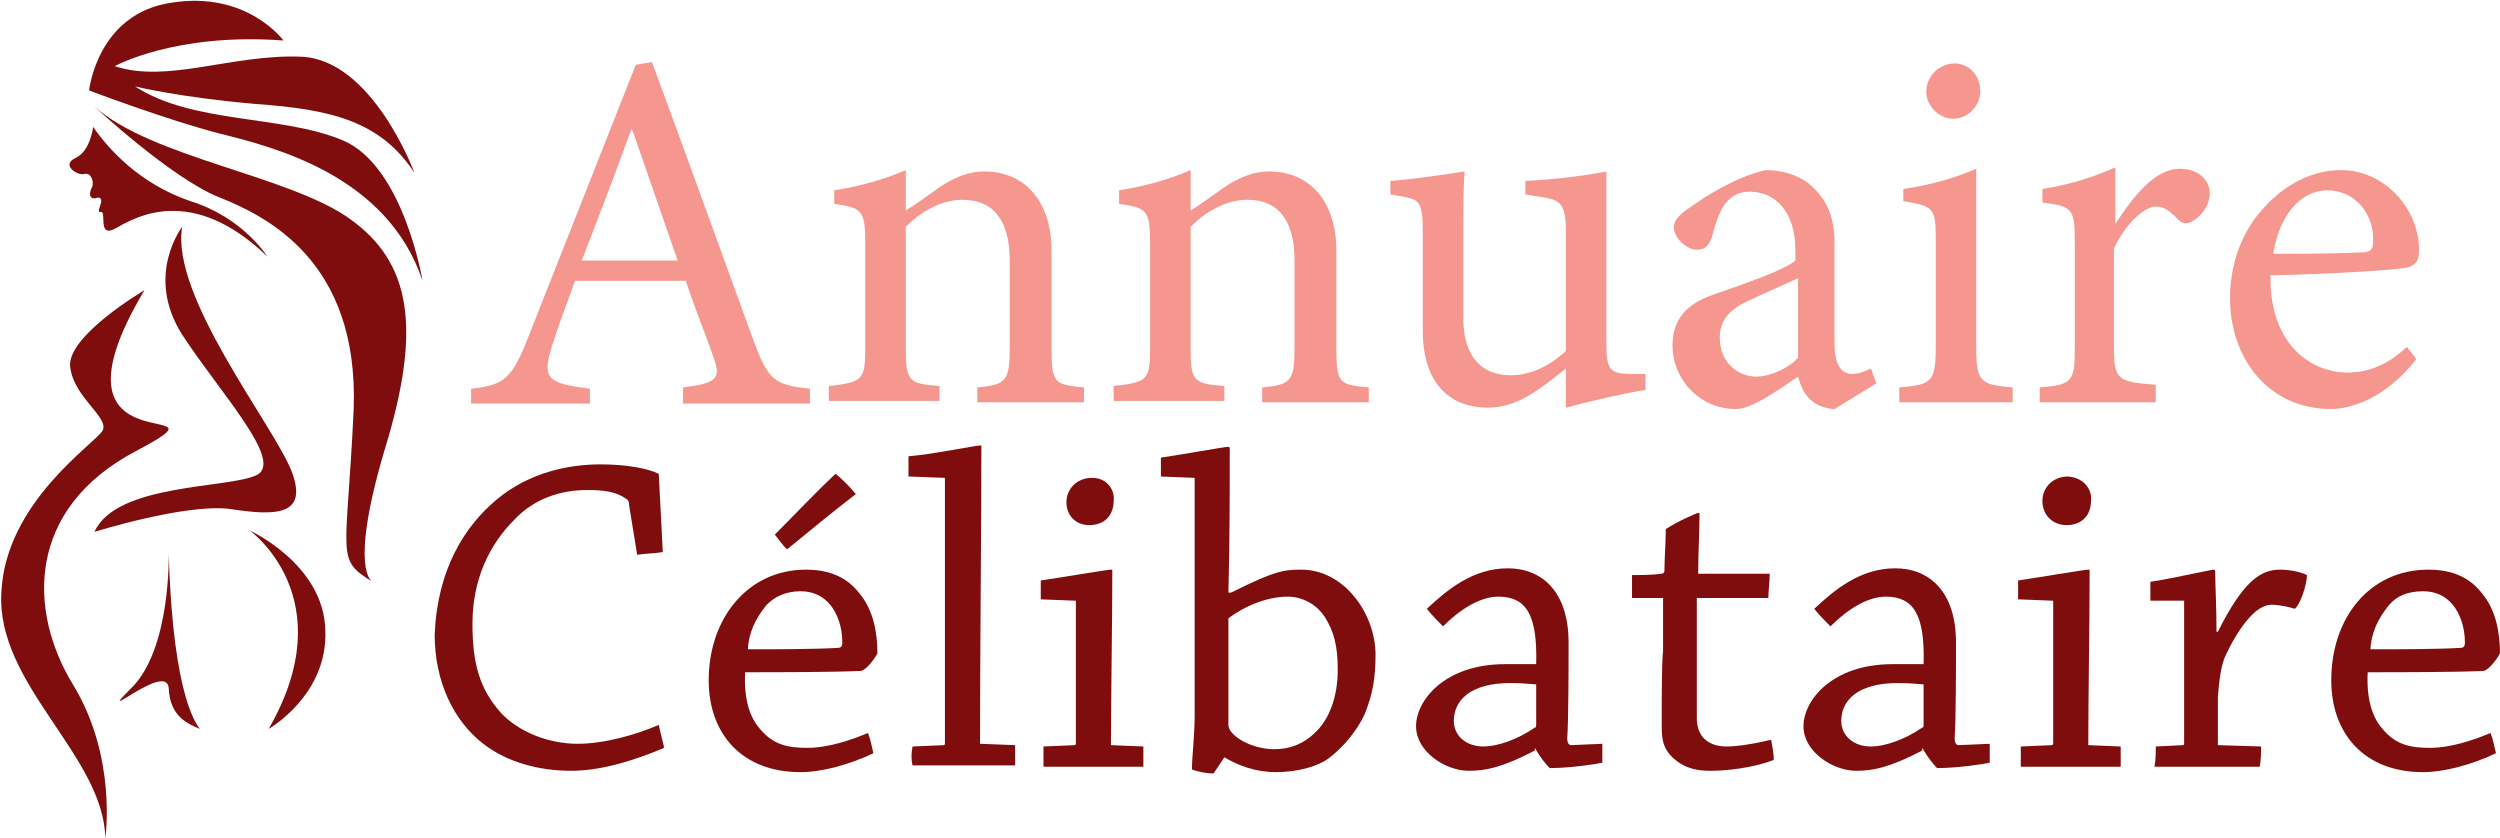
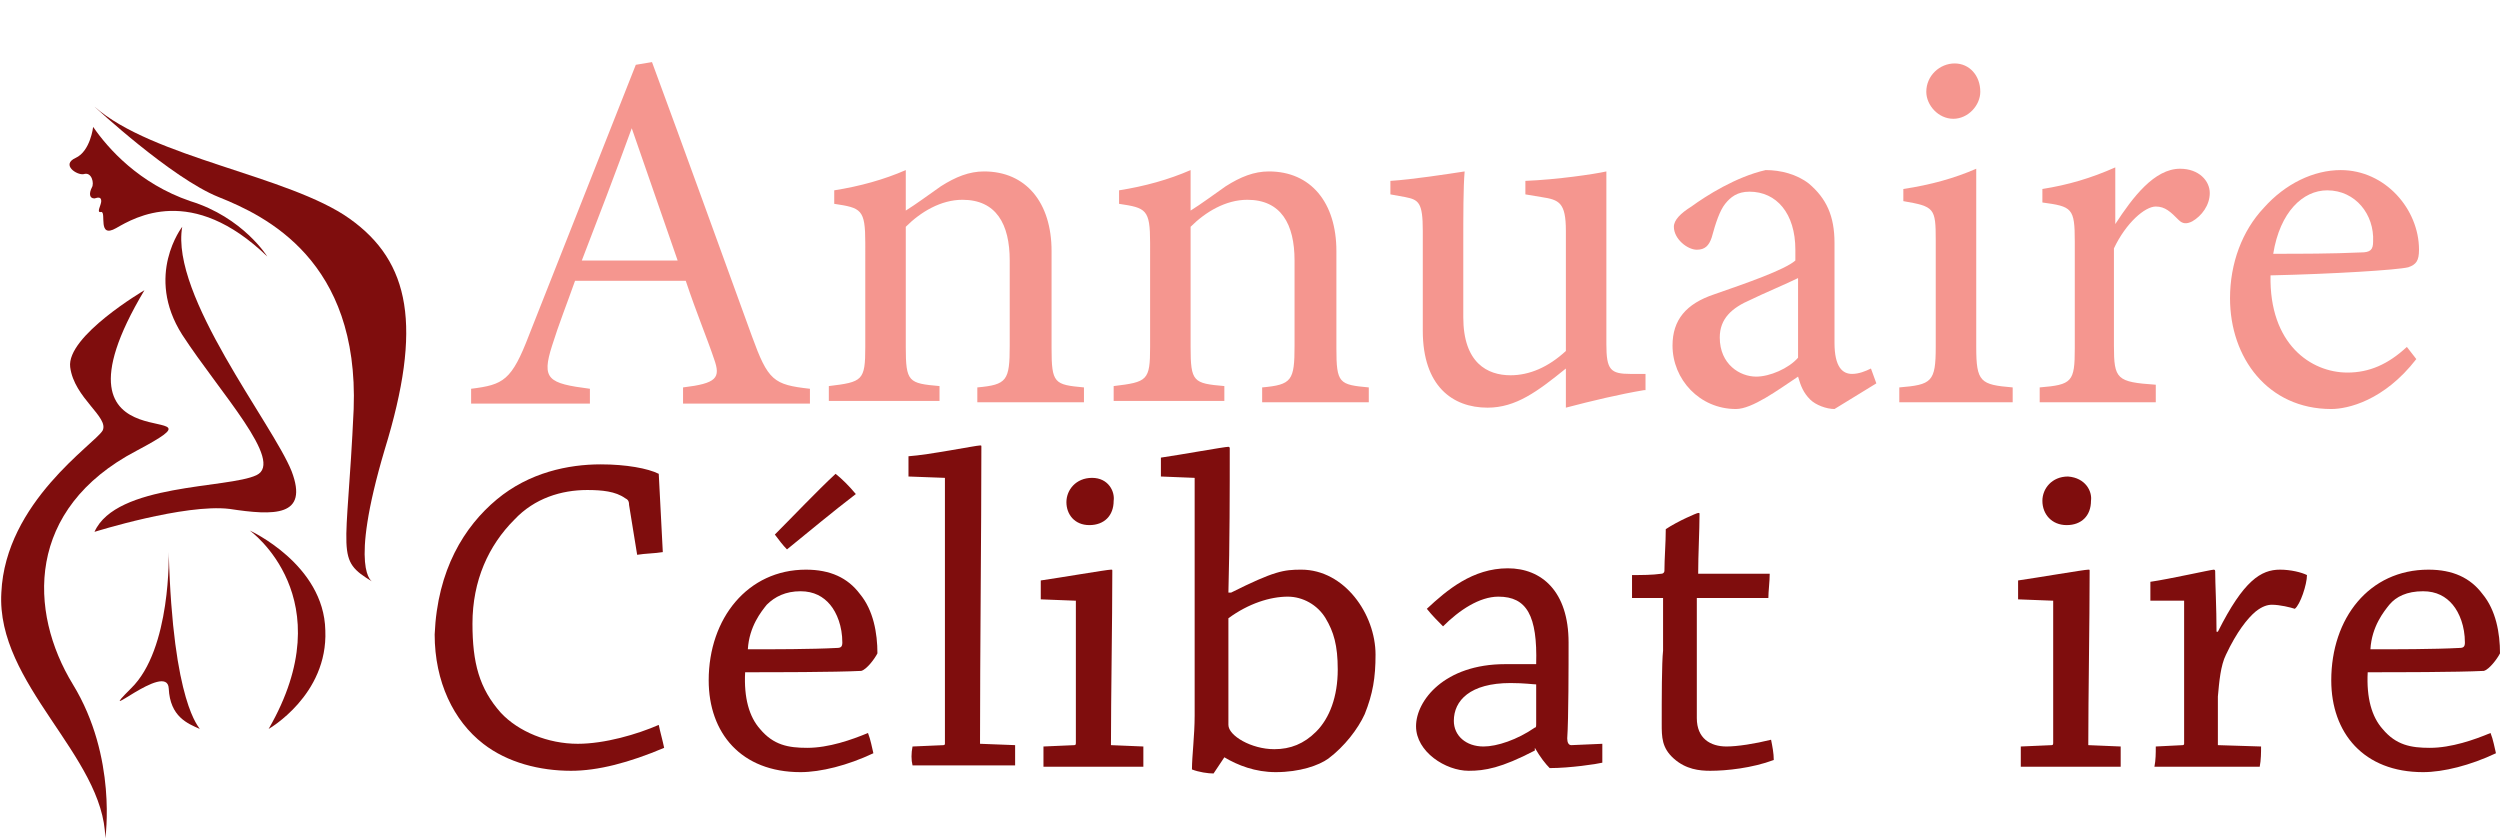
<svg xmlns="http://www.w3.org/2000/svg" version="1.1" id="Layer_1" x="0px" y="0px" width="185.2px" height="62.1px" viewBox="0 0 185.2 62.1" style="enable-background:new 0 0 185.2 62.1;" xml:space="preserve">
  <style type="text/css">
	.st0{fill:#F5968F;}
	.st1{fill:#7F0D0D;}
</style>
  <g>
    <path class="st0" d="M50.6,29.8v-1.1c2.5-0.3,2.8-0.7,2.3-2.1c-0.5-1.5-1.3-3.4-2.1-5.8h-8.2c-0.6,1.7-1.2,3.2-1.7,4.8   c-0.8,2.5-0.3,2.8,2.8,3.2v1.1h-8.8v-1.1c2.4-0.3,3-0.6,4.3-4l7.9-20l1.2-0.2c2.4,6.5,5,13.7,7.4,20.3c1.2,3.3,1.6,3.6,4.3,3.9v1.1   H50.6z M46.8,9.5c-1.2,3.3-2.5,6.7-3.7,9.8h7.1L46.8,9.5z" />
    <path class="st0" d="M72.4,29.8v-1.1c2.2-0.2,2.4-0.5,2.4-3.1v-6.3c0-2.7-1-4.5-3.5-4.5c-1.6,0-3.1,0.9-4.2,2v8.9   c0,2.6,0.2,2.7,2.5,2.9v1.1h-8.2v-1.1c2.5-0.3,2.7-0.4,2.7-2.9V18c0-2.5-0.3-2.6-2.3-2.9v-1c1.9-0.3,3.7-0.8,5.3-1.5   c0,0.9,0,2.1,0,3c0.8-0.5,1.6-1.1,2.6-1.8c1.1-0.7,2.1-1.1,3.2-1.1c3.1,0,5,2.3,5,5.9v7.2c0,2.6,0.2,2.7,2.4,2.9v1.1H72.4z" />
    <path class="st0" d="M93.5,29.8v-1.1c2.2-0.2,2.4-0.5,2.4-3.1v-6.3c0-2.7-1-4.5-3.5-4.5c-1.6,0-3.1,0.9-4.2,2v8.9   c0,2.6,0.2,2.7,2.5,2.9v1.1h-8.2v-1.1c2.5-0.3,2.7-0.4,2.7-2.9V18c0-2.5-0.3-2.6-2.3-2.9v-1c1.9-0.3,3.7-0.8,5.3-1.5   c0,0.9,0,2.1,0,3c0.8-0.5,1.6-1.1,2.6-1.8c1.1-0.7,2.1-1.1,3.2-1.1c3.1,0,5,2.3,5,5.9v7.2c0,2.6,0.2,2.7,2.4,2.9v1.1H93.5z" />
    <path class="st0" d="M121.8,28.9c-1.8,0.3-3.9,0.8-5.8,1.3c0-0.6,0-2,0-2.9c-2.1,1.7-3.7,2.9-5.8,2.9c-2.6,0-4.8-1.6-4.8-5.7v-7.4   c0-2.1-0.3-2.3-1.3-2.5l-1.1-0.2v-1c1.6-0.1,4.2-0.5,5.5-0.7c-0.1,1.2-0.1,3.1-0.1,5.6v5.2c0,3.4,1.8,4.3,3.5,4.3   c1.4,0,2.8-0.6,4.1-1.8v-8.9c0-2.1-0.5-2.3-1.8-2.5l-1.2-0.2v-1c2.4-0.1,5.1-0.5,6-0.7v12.8c0,1.9,0.3,2.2,1.8,2.2l1.1,0V28.9z" />
    <path class="st0" d="M135.9,30.3c-0.6,0-1.4-0.3-1.8-0.7c-0.5-0.5-0.7-1-0.9-1.7c-1.5,1-3.4,2.4-4.6,2.4c-2.7,0-4.7-2.2-4.7-4.7   c0-1.9,1-3.1,3.1-3.8c2.3-0.8,5.2-1.8,6-2.5v-0.8c0-2.7-1.4-4.3-3.4-4.3c-0.9,0-1.4,0.4-1.8,0.9c-0.4,0.5-0.7,1.4-1,2.5   c-0.2,0.6-0.5,0.9-1.1,0.9c-0.7,0-1.7-0.8-1.7-1.7c0-0.5,0.5-1,1.3-1.5c1.1-0.8,3.3-2.2,5.5-2.7c1.1,0,2.3,0.3,3.2,1   c1.3,1.1,1.9,2.4,1.9,4.4v7.4c0,1.8,0.6,2.3,1.3,2.3c0.5,0,1-0.2,1.4-0.4l0.4,1.1L135.9,30.3z M133.2,20.6   c-0.8,0.4-2.7,1.2-3.5,1.6c-1.4,0.6-2.3,1.4-2.3,2.8c0,2,1.5,2.9,2.7,2.9c1,0,2.4-0.6,3.1-1.4C133.2,24.8,133.2,22.4,133.2,20.6z" />
    <path class="st0" d="M140.7,29.8v-1.1c2.4-0.2,2.7-0.4,2.7-3v-7.9c0-2.4-0.1-2.5-2.4-2.9v-0.9c2-0.3,3.8-0.8,5.4-1.5   c0,1.6,0,3.2,0,4.8v8.4c0,2.6,0.3,2.8,2.7,3v1.1H140.7z M144.7,8.8c-1.1,0-2-1-2-2c0-1.2,1-2.1,2.1-2.1c1.1,0,1.9,0.9,1.9,2.1   C146.7,7.8,145.8,8.8,144.7,8.8z" />
    <path class="st0" d="M159.9,29.8h-8.8v-1.1c2.4-0.2,2.6-0.4,2.6-2.9v-7.9c0-2.5-0.2-2.6-2.4-2.9v-1c1.9-0.3,3.6-0.8,5.4-1.6   c0,1.3,0,2.9,0,4.2c1.3-2,2.9-4.1,4.8-4.1c1.4,0,2.2,0.9,2.2,1.8c0,0.9-0.6,1.7-1.3,2.1c-0.4,0.2-0.7,0.2-1-0.1c-0.6-0.6-1-1-1.7-1   c-0.8,0-2.2,1.2-3.1,3.1v7.2c0,2.5,0.2,2.7,3.1,2.9V29.8z" />
    <path class="st0" d="M179,26.6c-2.4,3.1-5.1,3.7-6.3,3.7c-4.7,0-7.5-3.8-7.5-8.2c0-2.6,0.9-5,2.5-6.7c1.6-1.8,3.7-2.8,5.7-2.8   c3.3,0,5.8,2.9,5.8,5.9c0,0.8-0.2,1.1-0.8,1.3c-0.8,0.2-5.6,0.5-10.2,0.6c-0.1,5.1,3,7.2,5.7,7.2c1.6,0,3-0.6,4.4-1.9L179,26.6z    M172.4,14.1c-1.8,0-3.5,1.6-4,4.7c2.1,0,4.3,0,6.5-0.1c0.7,0,0.9-0.2,0.9-0.8C175.9,15.9,174.5,14.1,172.4,14.1z" />
    <path class="st1" d="M36.8,37c2.4-2,5.3-2.6,7.7-2.6c1.9,0,3.5,0.3,4.3,0.7c0.1,1.9,0.2,3.8,0.3,5.8c-0.6,0.1-1.3,0.1-1.9,0.2   l-0.6-3.7c0-0.3-0.1-0.4-0.3-0.5c-0.7-0.5-1.7-0.6-2.8-0.6c-1.9,0-3.9,0.6-5.4,2.2c-1.9,1.9-3.1,4.5-3.1,7.7c0,2.9,0.5,4.8,2.1,6.6   c1.3,1.4,3.5,2.3,5.7,2.3c2,0,4.4-0.7,6-1.4c0.1,0.5,0.3,1.2,0.4,1.7c-2.6,1.1-4.9,1.7-6.9,1.7c-2.3,0-4.7-0.6-6.5-2   c-2.2-1.7-3.6-4.6-3.6-8.1C32.4,42.2,34.4,39,36.8,37z" />
    <path class="st1" d="M59.7,42.2c1.8,0,3.1,0.6,4,1.8c1,1.2,1.3,2.9,1.3,4.4c-0.2,0.4-0.8,1.2-1.2,1.3c-2,0.1-6.5,0.1-8.6,0.1   c-0.1,1.9,0.3,3.3,1.1,4.2c1,1.2,2.1,1.4,3.5,1.4c1.6,0,3.3-0.6,4.5-1.1c0.2,0.5,0.3,1.1,0.4,1.5c-1.9,0.9-3.9,1.4-5.4,1.4   c-4.4,0-6.8-2.9-6.8-6.8C52.5,45.8,55.4,42.2,59.7,42.2z M56.8,44.8c-0.4,0.5-1.3,1.6-1.4,3.3c1.9,0,4.7,0,6.6-0.1   c0.3,0,0.4-0.1,0.4-0.4c0-1.2-0.4-2.2-0.9-2.8c-0.5-0.6-1.2-1-2.2-1C58.2,43.8,57.4,44.2,56.8,44.8z M63.4,36.6   c-1.7,1.3-3.5,2.8-5.1,4.1c-0.3-0.3-0.6-0.7-0.9-1.1c1.4-1.4,3.1-3.2,4.5-4.5C62.4,35.5,62.9,36,63.4,36.6z" />
    <path class="st1" d="M67.6,55.3l2.3-0.1c0.1,0,0.1-0.1,0.1-0.1c0-6,0-13.8,0-19.7l-2.7-0.1c0-0.5,0-1,0-1.5c1.5-0.1,5-0.8,5.3-0.8   c0.1,0,0.1,0,0.1,0.1c0,6.1-0.1,15.3-0.1,22l2.6,0.1c0,0.5,0,1,0,1.5c-1.1,0-2.5,0-3.9,0c-1.2,0-2.5,0-3.7,0   C67.5,56.3,67.5,55.8,67.6,55.3z" />
    <path class="st1" d="M77.1,44.4c0-0.4,0-1,0-1.4c1.4-0.2,4.9-0.8,5.2-0.8c0.1,0,0.1,0,0.1,0.1c0,3.8-0.1,9.3-0.1,12.9l2.4,0.1   c0,0.5,0,1,0,1.5c-1.1,0-2.5,0-3.8,0c-1.2,0-2.4,0-3.6,0c0-0.5,0-1,0-1.5l2.3-0.1c0.1,0,0.1-0.1,0.1-0.2V44.5L77.1,44.4z    M82.5,37.1c0,1.1-0.7,1.8-1.8,1.8S79,38.1,79,37.2c0-0.9,0.7-1.8,1.9-1.8C82.1,35.4,82.6,36.4,82.5,37.1z" />
    <path class="st1" d="M88.5,53c0-5.5,0-12.1,0-17.6L86,35.3c0-0.5,0-1,0-1.4c1.4-0.2,4.7-0.8,5-0.8c0,0,0.1,0,0.1,0.1   c0,3,0,7.1-0.1,10.7l0.2,0c3.2-1.6,3.9-1.7,5.2-1.7c3.2,0,5.5,3.3,5.5,6.3c0,1.7-0.2,2.9-0.8,4.4c-0.5,1.1-1.5,2.4-2.7,3.3   c-0.7,0.5-2.1,1-3.9,1c-1.5,0-2.8-0.5-3.8-1.1l-0.8,1.2c-0.4,0-1.1-0.1-1.6-0.3C88.3,56,88.5,54.5,88.5,53z M98.2,45.8   c-0.6-1-1.7-1.6-2.8-1.6c-1.3,0-2.9,0.5-4.4,1.6c0,2.5,0,5.4,0,7.9c0,0.8,1.7,1.8,3.4,1.8c1.2,0,2.2-0.4,3.1-1.3   c1-1,1.6-2.6,1.6-4.6C99.1,47.8,98.8,46.8,98.2,45.8z" />
    <path class="st1" d="M113.7,55.6c-2.5,1.3-3.7,1.5-4.9,1.5c-1.7,0-3.9-1.4-3.9-3.3c0-1.9,2.1-4.6,6.6-4.6c1.2,0,2,0,2.3,0   c0.1-3.6-0.7-5-2.8-5c-1.4,0-2.9,1-4.1,2.2c-0.4-0.4-0.8-0.8-1.2-1.3c1.5-1.4,3.4-3,6-3c2.5,0,4.5,1.7,4.5,5.5c0,1.6,0,5.7-0.1,7.1   c0,0.3,0.1,0.5,0.3,0.5l2.3-0.1c0,0.4,0,0.9,0,1.4c-0.4,0.1-2.4,0.4-3.9,0.4c-0.3-0.3-0.7-0.8-1.1-1.5H113.7z M109.9,55.3   c1,0,2.5-0.5,3.8-1.4c0.1,0,0.1-0.1,0.1-0.3c0-0.6,0-2,0-2.9c-0.2,0-0.9-0.1-1.9-0.1c-3,0-4.2,1.3-4.2,2.8   C107.7,54.5,108.6,55.3,109.9,55.3z" />
    <path class="st1" d="M124,56.2c-0.9-0.8-0.9-1.6-0.9-2.6c0-1.8,0-4.5,0.1-5.4c0-1.1,0-3,0-3.9c-0.7,0-1.6,0-2.3,0   c0-0.5,0-1.2,0-1.7c0.7,0,1.5,0,2.2-0.1c0.1,0,0.2-0.1,0.2-0.2c0-0.9,0.1-2.1,0.1-3.1c0.9-0.6,2.3-1.2,2.4-1.2c0.1,0,0.1,0,0.1,0.1   c0,1.2-0.1,3-0.1,4.4c1.7,0,3.6,0,5.3,0c0,0.6-0.1,1.3-0.1,1.8c-1.6,0-3.4,0-5.3,0c0,0.5,0,2.7,0,3.8c0,1.4,0,3.4,0,5.1   c0,1.5,1,2.1,2.2,2.1c0.8,0,2.1-0.2,3.3-0.5c0.1,0.5,0.2,1,0.2,1.5c-1.6,0.6-3.5,0.8-4.7,0.8C125.9,57.1,124.9,57,124,56.2z" />
-     <path class="st1" d="M142.4,55.6c-2.5,1.3-3.7,1.5-4.9,1.5c-1.7,0-3.9-1.4-3.9-3.3c0-1.9,2.1-4.6,6.6-4.6c1.2,0,2,0,2.3,0   c0.1-3.6-0.7-5-2.8-5c-1.4,0-2.9,1-4.1,2.2c-0.4-0.4-0.8-0.8-1.2-1.3c1.5-1.4,3.4-3,6-3c2.5,0,4.5,1.7,4.5,5.5c0,1.6,0,5.7-0.1,7.1   c0,0.3,0.1,0.5,0.3,0.5l2.3-0.1c0,0.4,0,0.9,0,1.4c-0.4,0.1-2.4,0.4-3.9,0.4c-0.3-0.3-0.7-0.8-1.1-1.5H142.4z M138.6,55.3   c1,0,2.5-0.5,3.8-1.4c0.1,0,0.1-0.1,0.1-0.3c0-0.6,0-2,0-2.9c-0.2,0-0.9-0.1-1.9-0.1c-3,0-4.2,1.3-4.2,2.8   C136.4,54.5,137.3,55.3,138.6,55.3z" />
    <path class="st1" d="M149.5,44.4c0-0.4,0-1,0-1.4c1.4-0.2,4.9-0.8,5.2-0.8c0.1,0,0.1,0,0.1,0.1c0,3.8-0.1,9.3-0.1,12.9l2.4,0.1   c0,0.5,0,1,0,1.5c-1.1,0-2.5,0-3.8,0c-1.2,0-2.4,0-3.6,0c0-0.5,0-1,0-1.5l2.3-0.1c0.1,0,0.1-0.1,0.1-0.2V44.5L149.5,44.4z    M154.9,37.1c0,1.1-0.7,1.8-1.8,1.8s-1.8-0.8-1.8-1.8c0-0.9,0.7-1.8,1.9-1.8C154.5,35.4,155,36.4,154.9,37.1z" />
    <path class="st1" d="M159.7,55.3l2-0.1c0.1,0,0.1-0.1,0.1-0.1c0-3.4,0-7.4,0-10.6l-2.5,0c0-0.4,0-0.9,0-1.4   c1.4-0.2,4.5-0.9,4.7-0.9c0,0,0.1,0,0.1,0.1c0,0.9,0.1,2.7,0.1,4.5h0.1c1.9-3.8,3.2-4.6,4.6-4.6c0.8,0,1.6,0.2,2,0.4   c0,0.7-0.5,2.2-0.9,2.5c-0.3-0.1-1.1-0.3-1.7-0.3c-0.3,0-0.7,0.1-1.2,0.5c-0.6,0.5-1.4,1.5-2.2,3.2c-0.4,0.8-0.5,2-0.6,3.1   c0,1.2,0,2.5,0,3.6l3.2,0.1c0,0.4,0,1-0.1,1.5c-1.2,0-2.8,0-4.3,0c-1.2,0-2.4,0-3.5,0C159.7,56.3,159.7,55.8,159.7,55.3z" />
    <path class="st1" d="M179.9,42.2c1.8,0,3.1,0.6,4,1.8c1,1.2,1.3,2.9,1.3,4.4c-0.2,0.4-0.8,1.2-1.2,1.3c-2,0.1-6.5,0.1-8.6,0.1   c-0.1,1.9,0.3,3.3,1.1,4.2c1,1.2,2.1,1.4,3.5,1.4c1.6,0,3.3-0.6,4.5-1.1c0.2,0.5,0.3,1.1,0.4,1.5c-1.9,0.9-3.9,1.4-5.4,1.4   c-4.4,0-6.8-2.9-6.8-6.8C172.7,45.8,175.5,42.2,179.9,42.2z M177,44.8c-0.4,0.5-1.3,1.6-1.4,3.3c1.9,0,4.7,0,6.6-0.1   c0.3,0,0.4-0.1,0.4-0.4c0-1.2-0.4-2.2-0.9-2.8c-0.5-0.6-1.2-1-2.2-1C178.3,43.8,177.5,44.2,177,44.8z" />
  </g>
  <g>
-     <path class="st1" d="M21,3c0,0-2.7-3.7-8.3-2.8C7.2,1,6.6,6.7,6.6,6.7s5.8,2.2,9.7,3.2c4,1,12.4,3.1,15,10.9c0,0-1.4-8.5-5.9-10.4   c-4.5-1.9-11.1-1.2-15.4-4c0,0,3.2,0.8,8.9,1.3c5.7,0.4,9.3,1.3,11.8,5.1c0,0-3.1-8.4-8.4-8.6C17.2,4,12.4,6.2,8.5,4.9   C8.5,4.9,13,2.4,21,3z" />
    <path class="st1" d="M6.9,9.4c0,0-0.2,1.8-1.3,2.3c-1.1,0.5,0.1,1.3,0.6,1.2c0.6-0.2,0.8,0.7,0.6,1c-0.2,0.4-0.2,0.8,0.2,0.8   c0.3-0.1,0.5-0.1,0.5,0.2c0,0.3-0.4,0.9,0,0.8c0.4,0-0.3,2,1.1,1.2c1.4-0.8,5.6-3.3,11.2,2.1c0,0-1.8-2.9-5.7-4.1   C10.3,13.6,8,11,6.9,9.4z" />
    <path class="st1" d="M7,7.9c0,0,5.7,5.3,9.2,6.7c3.5,1.4,10.4,4.7,10,15.7c-0.5,11-1.4,11.1,1.4,12.8c0,0-1.8-0.7,0.9-9.8   c2.8-9.1,1.9-13.9-2.6-17.1C21.4,13,11.3,11.7,7,7.9z" />
    <path class="st1" d="M13.5,16.8c0,0-2.8,3.6,0,8c2.8,4.3,7.6,9.4,5.5,10.4c-2.1,1-10.4,0.6-12,4.2c0,0,6.7-2.1,10-1.7   c3.3,0.5,5.9,0.6,4.6-2.8C20.2,31.4,12.6,21.9,13.5,16.8z" />
    <path class="st1" d="M10.7,21.5c0,0-5.8,3.4-5.5,5.7c0.3,2.3,2.9,3.7,2.4,4.7c-0.6,1-7.2,5.3-7.5,12C-0.3,50.7,7.7,56,7.8,62.1   c0,0,0.9-6-2.4-11.4c-3.3-5.4-3.5-13,4.7-17.3C18.2,29.1,2.4,35.4,10.7,21.5z" />
    <path class="st1" d="M12.5,40.9c0,0,0.2,7.2-2.8,10.1c-2.9,2.9,2.7-2.1,2.8,0c0.1,2.1,1.4,2.6,2.3,3C14.8,53.9,12.8,52.2,12.5,40.9   z" />
    <path class="st1" d="M18.5,39.3c0,0,7,5,1.4,14.7c0,0,4.4-2.5,4.2-7.3C24,41.8,18.5,39.3,18.5,39.3z" />
  </g>
</svg>